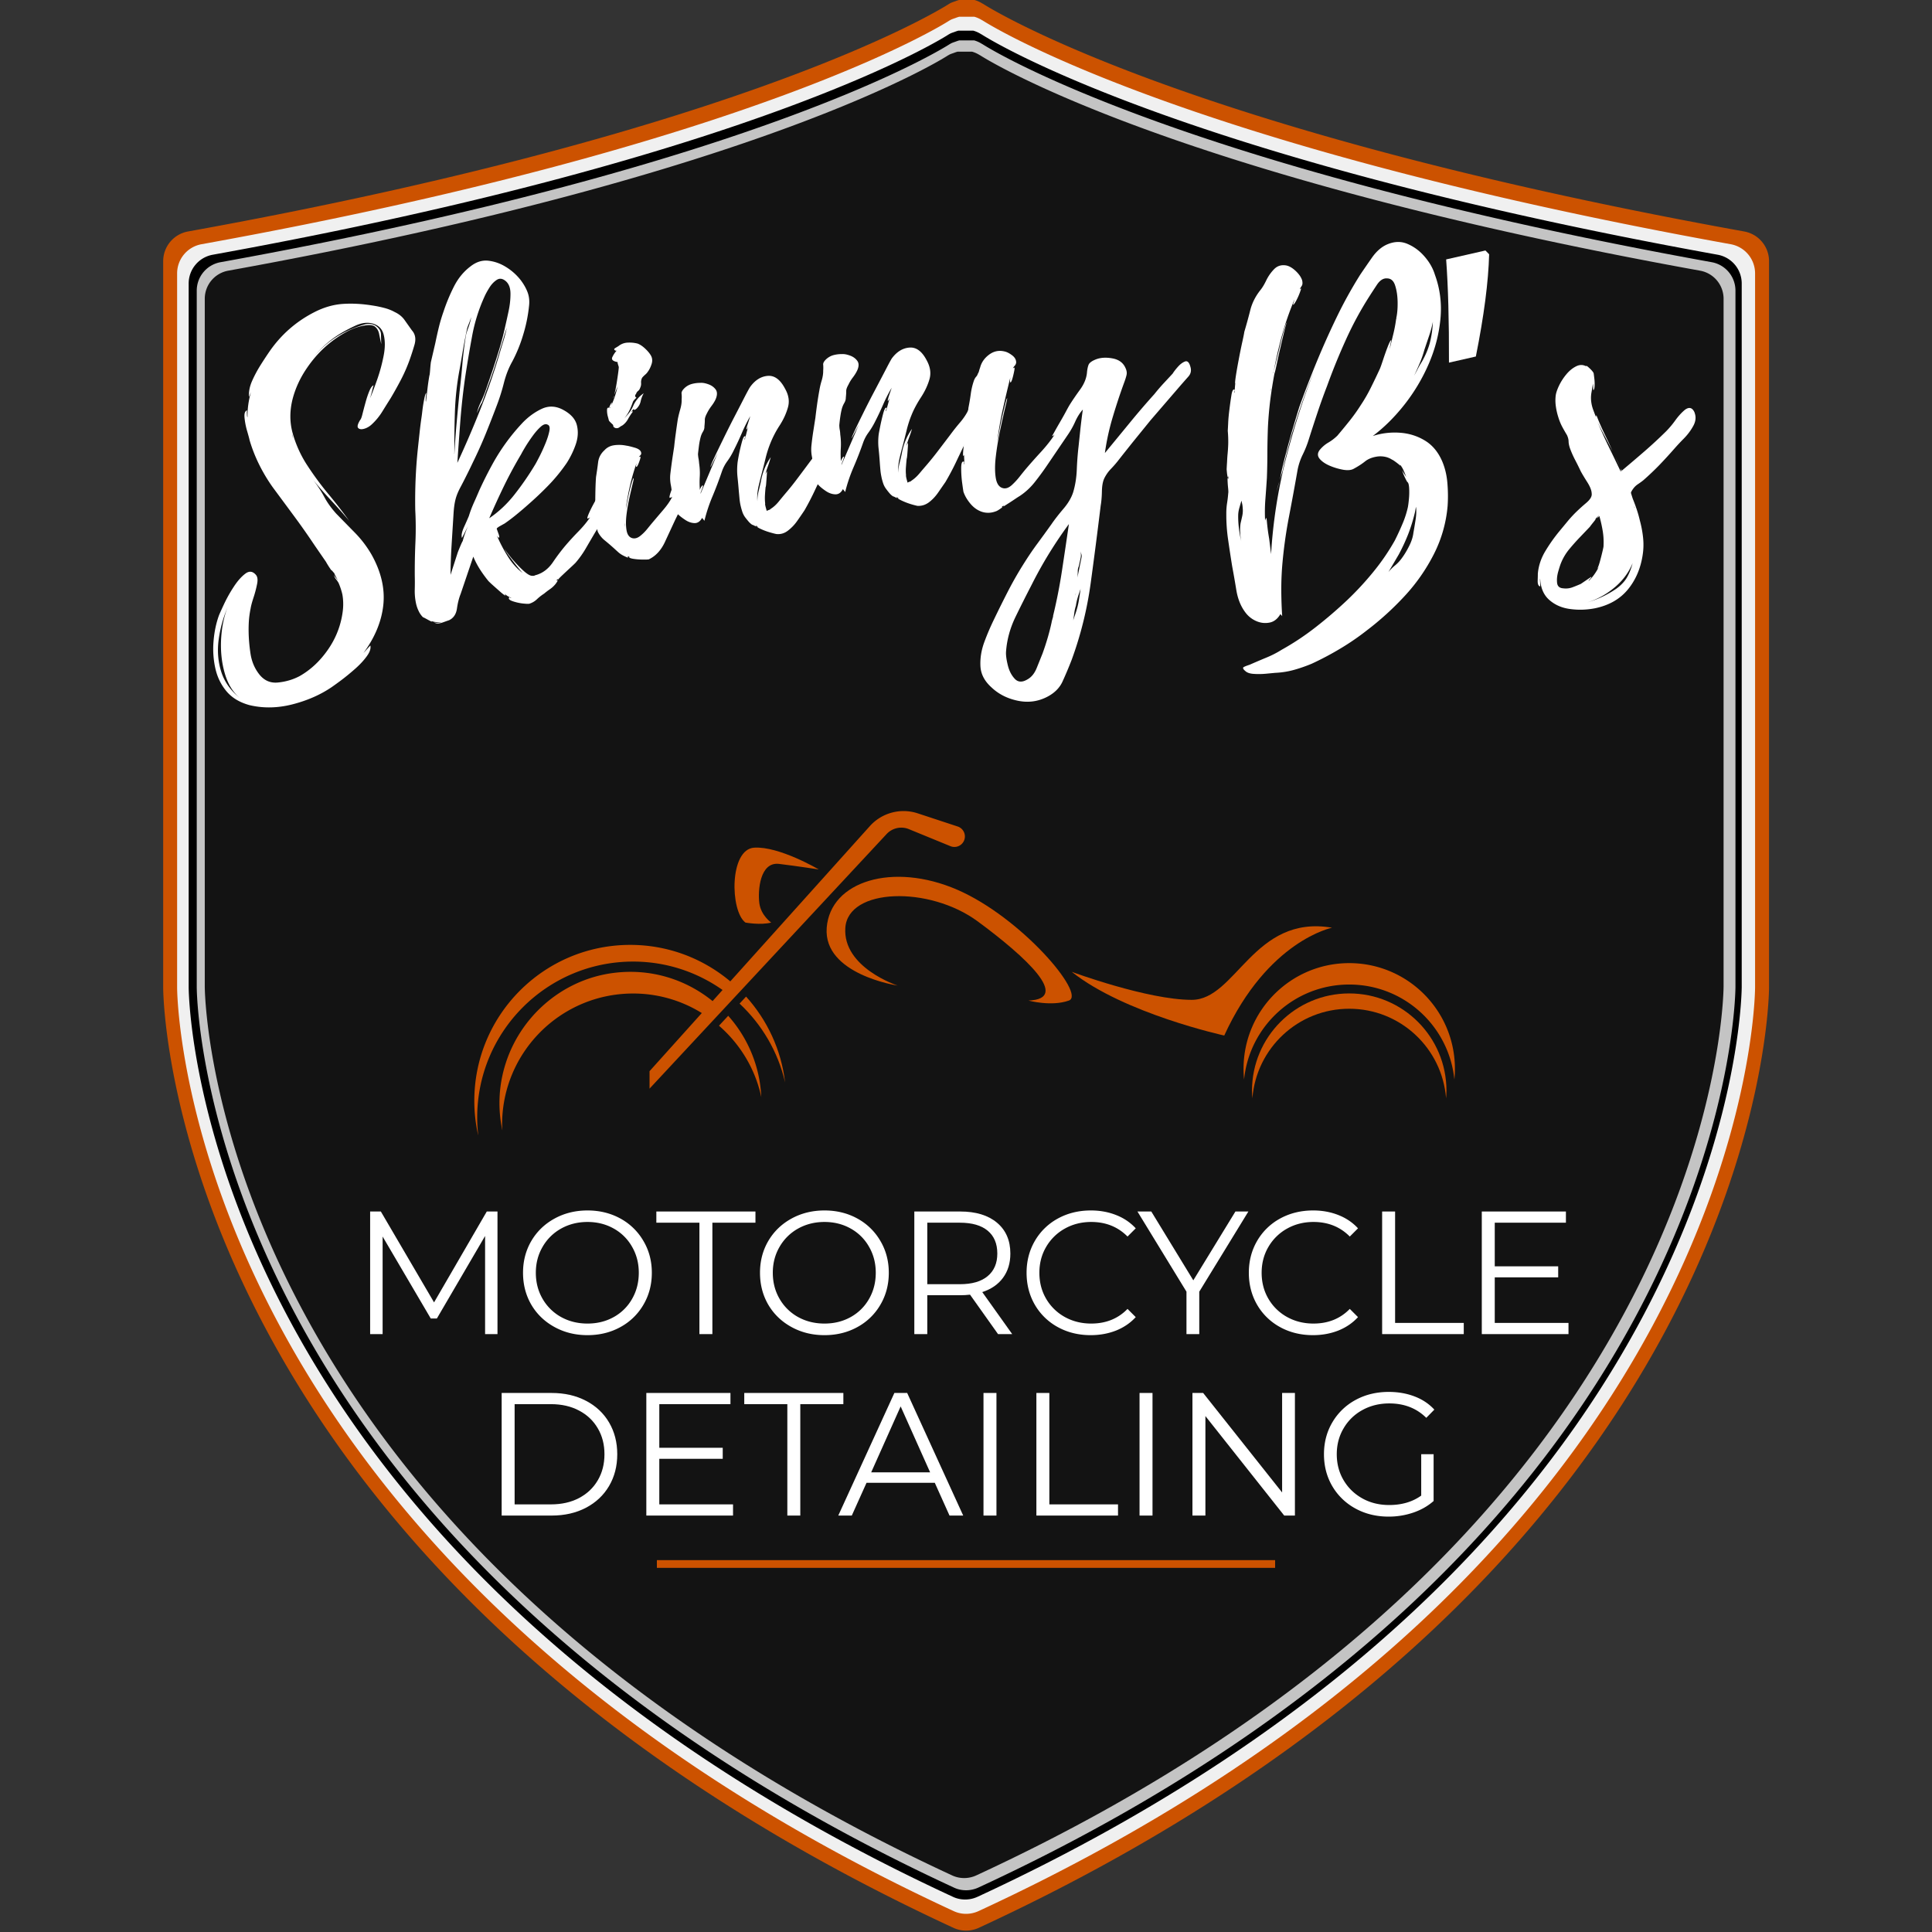
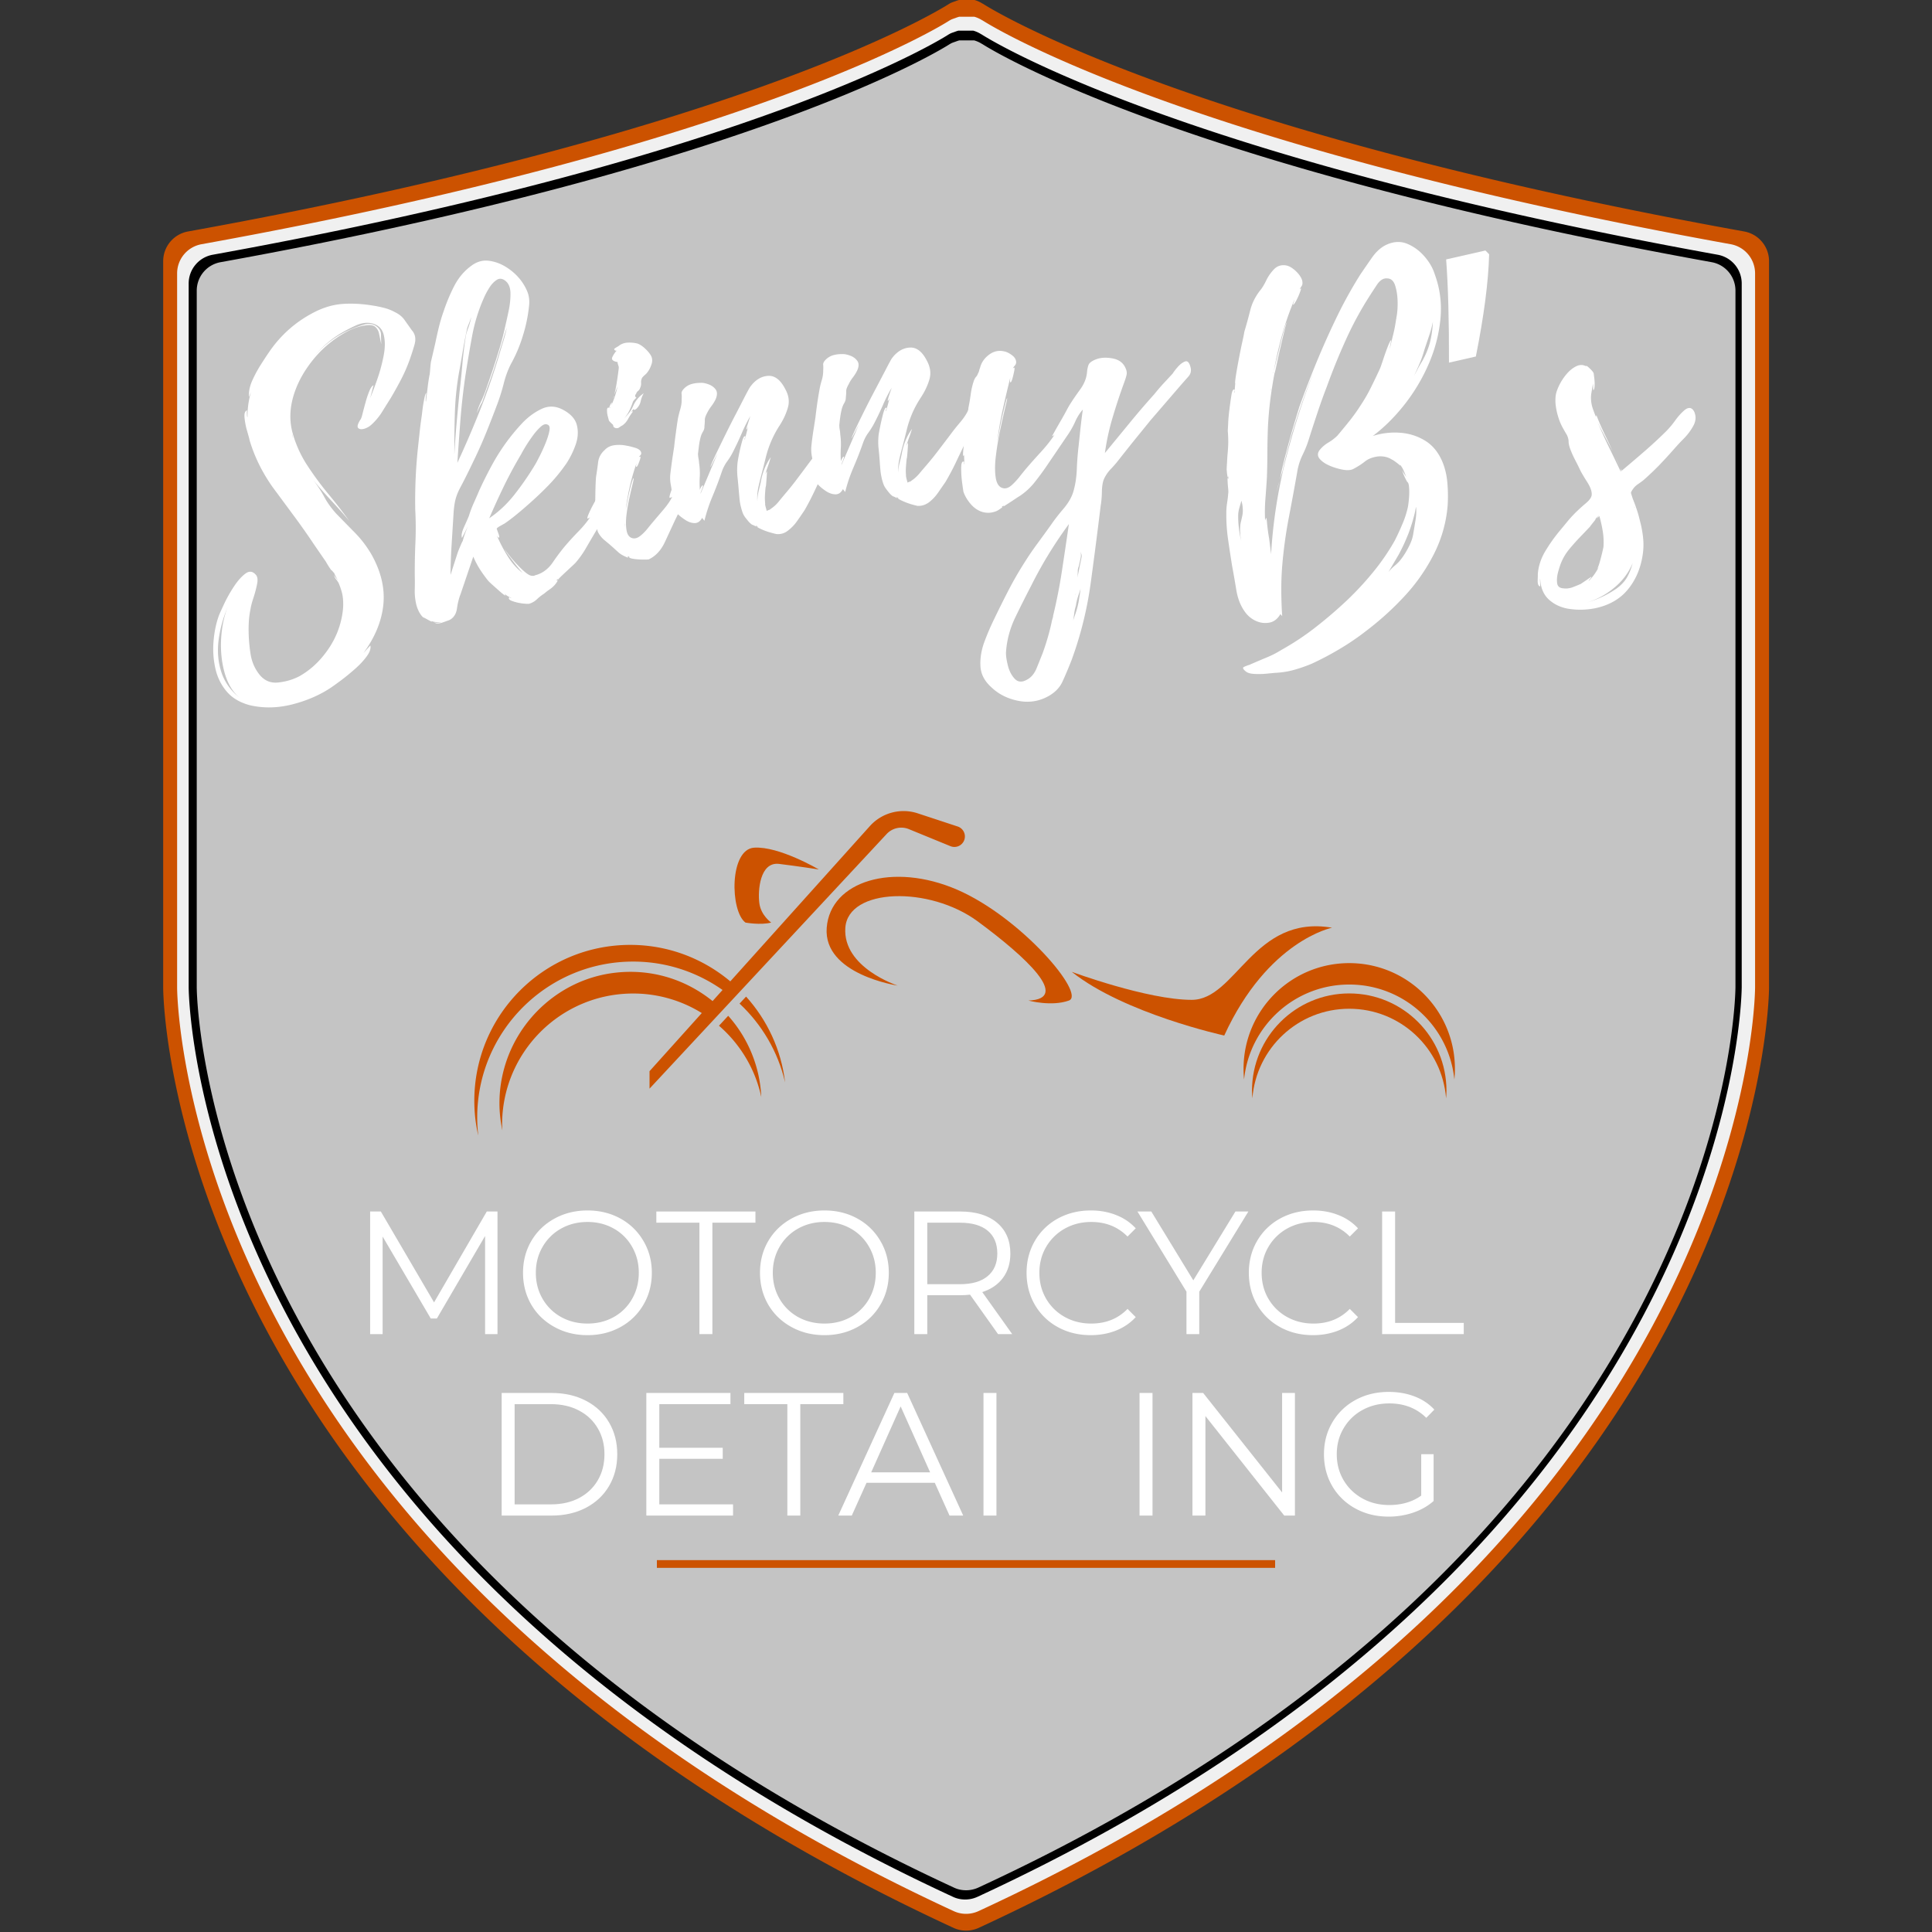
<svg xmlns="http://www.w3.org/2000/svg" data-bbox="31.675 -0.202 311.695 374.933" height="500" viewBox="0 0 375 375" width="500" data-type="ugc">
  <rect x="0" y="0" width="375" height="375" fill="#333333" stroke="none" />
  <g>
    <defs>
      <clipPath id="0f7102e8-ec36-46a5-887c-85d1a6d27216">
        <path d="M34 3.254h307v368.25H34Zm0 0" />
      </clipPath>
      <clipPath id="afefe181-7bb3-415b-976c-c3c4011569ef">
        <path d="M36 5.953h303v363H36Zm0 0" />
      </clipPath>
      <clipPath id="00087602-b046-425e-ae80-804f4a54f90f">
        <path d="M38 7.84h299V367H38Zm0 0" />
      </clipPath>
      <clipPath id="e5ca9f3f-90f9-42fd-9bea-d9822ae3de85">
-         <path d="M2 1.035h296v354.75H2Zm0 0" />
-       </clipPath>
+         </clipPath>
      <clipPath id="9e7c85eb-9215-4df1-9283-d50ad68d4556">
        <path d="M301 0v357H0V0z" />
      </clipPath>
      <clipPath id="308d03ff-18b6-4232-b342-4f6bc2c33df0">
        <path d="M241 186h41.348v24H241Zm0 0" />
      </clipPath>
      <clipPath id="f3e505c0-41b6-4844-b00b-2ee0943342a2">
        <path d="M92 157.293h96v63H92Zm0 0" />
      </clipPath>
      <filter id="688be96f-cac6-47a9-bb8a-3915192bdbe5" height="100%" width="100%" y="0%" x="0%">
        <feColorMatrix color-interpolation-filters="sRGB" values="0 0 0 0 1 0 0 0 0 1 0 0 0 0 1 0 0 0 1 0" />
      </filter>
      <mask id="2ee0c75f-eda7-425c-9fb0-ffde5ab775ec">
        <g filter="url(#688be96f-cac6-47a9-bb8a-3915192bdbe5)">
          <path fill-opacity=".9" fill="#000000" d="M412.5-37.5v450h-450v-450z" />
        </g>
      </mask>
    </defs>
    <path d="M338.555 44.93C228.082 24.973 191.156.96 190.78.727c-.011-.012-.023-.012-.047-.012a5.9 5.9 0 0 0-1.945-.809c-.152-.023-.293-.035-.445-.058-.985-.141-1.957.023-2.871.375-.399.152-.809.246-1.184.492-.012 0-.023.012-.035.012-.363.246-37.3 24.246-147.762 44.203a5.86 5.86 0 0 0-4.816 5.765v141.118c.047 4.57 2.93 112.804 153.387 182.378.796.375 1.64.54 2.46.54s1.665-.176 2.461-.54c150.493-69.574 153.34-177.808 153.387-182.437V50.695a5.86 5.86 0 0 0-4.816-5.765m0 0" fill="#cc5200" />
    <g clip-path="url(#0f7102e8-ec36-46a5-887c-85d1a6d27216)">
      <path d="M335.926 47.402C227.375 27.793 191.09 4.195 190.723 3.97c-.012-.012-.024-.012-.047-.012a5.8 5.8 0 0 0-1.914-.797c-.149-.023-.285-.035-.438-.058-.965-.137-1.922.023-2.82.37-.39.15-.793.243-1.164.485-.012 0-.02.012-.031.012-.36.238-36.657 23.824-145.196 43.433a5.755 5.755 0 0 0-4.734 5.664v138.668c.047 4.489 2.879 110.844 150.723 179.207a5.6 5.6 0 0 0 2.418.532c.804 0 1.636-.172 2.417-.532 147.88-68.363 150.676-174.718 150.723-179.265V53.066a5.755 5.755 0 0 0-4.734-5.664m0 0" fill="#f0f0f0" />
    </g>
    <g clip-path="url(#afefe181-7bb3-415b-976c-c3c4011569ef)">
      <path d="M333.406 49.445C226.566 30.13 190.856 6.883 190.492 6.656c-.008-.011-.02-.011-.043-.011a5.8 5.8 0 0 0-1.883-.782c-.148-.023-.28-.035-.43-.058-.952-.133-1.894.023-2.777.363-.386.148-.78.238-1.144.477-.012 0-.024.011-.035.011-.352.239-36.075 23.473-142.899 42.79a5.67 5.67 0 0 0-4.66 5.581V191.63c.047 4.422 2.832 109.195 148.344 176.543.77.363 1.586.52 2.379.52s1.61-.169 2.379-.52C335.266 300.824 338.02 196.05 338.066 191.57V55.027a5.67 5.67 0 0 0-4.66-5.582m0 0" fill="#000000" />
    </g>
    <g clip-path="url(#00087602-b046-425e-ae80-804f4a54f90f)">
      <path d="M332.238 50.89C226.383 31.767 191 8.759 190.641 8.536c-.008-.012-.02-.012-.043-.012a5.6 5.6 0 0 0-1.864-.773c-.148-.023-.28-.035-.43-.059-.94-.132-1.874.024-2.75.36-.382.148-.773.238-1.132.472-.012 0-.024.012-.035.012-.348.235-35.739 23.23-141.582 42.356a5.61 5.61 0 0 0-4.617 5.523V191.63c.046 4.379 2.808 108.09 146.976 174.754.762.36 1.57.515 2.356.515s1.593-.168 2.359-.515c144.2-66.664 146.93-170.375 146.973-174.809V56.414a5.606 5.606 0 0 0-4.614-5.523m0 0" fill="#c4c4c4" />
    </g>
    <g mask="url(#2ee0c75f-eda7-425c-9fb0-ffde5ab775ec)">
      <g clip-path="url(#9e7c85eb-9215-4df1-9283-d50ad68d4556)" transform="translate(37 9)">
        <g clip-path="url(#e5ca9f3f-90f9-42fd-9bea-d9822ae3de85)">
          <path d="M292.992 43.54C188.508 24.66 153.582 1.944 153.227 1.722c-.008-.008-.02-.008-.043-.008a5.5 5.5 0 0 0-1.84-.766c-.145-.023-.278-.035-.422-.054-.93-.133-1.852.02-2.715.351-.375.145-.766.234-1.117.469-.012 0-.024.008-.035.008-.344.234-35.278 22.937-139.754 41.816a5.54 5.54 0 0 0-4.555 5.457v133.496c.043 4.324 2.77 106.711 145.074 172.531a5.5 5.5 0 0 0 2.328.508c.774 0 1.575-.164 2.329-.508 142.332-65.82 145.027-168.207 145.07-172.586V48.998a5.54 5.54 0 0 0-4.555-5.458m0 0" fill="#000000" />
        </g>
      </g>
    </g>
    <path stroke-width="1.5" stroke="#cc5200" d="M127.5 303.57h120" fill="none" />
    <g clip-path="url(#308d03ff-18b6-4232-b342-4f6bc2c33df0)">
      <path d="M261.883 186.941c11.332 0 20.515 9.184 20.515 20.516q0 1.054-.105 2.078c-1.04-10.355-9.777-18.437-20.41-18.437-10.63 0-19.367 8.082-20.41 18.437a22 22 0 0 1-.102-2.078c0-11.332 9.184-20.516 20.512-20.516" fill="#cc5200" />
    </g>
    <path d="M147.766 212.945c-1.172-5.488-4.125-10.308-8.211-13.855l1.789-1.926a25.37 25.37 0 0 1 6.422 15.781" fill="#cc5200" />
    <path d="M144.813 193.438c4.078 4.53 6.824 10.285 7.574 16.66-1.371-5.97-4.516-11.258-8.84-15.301z" fill="#cc5200" />
    <g clip-path="url(#f3e505c0-41b6-4844-b00b-2ee0943342a2)">
      <path d="M92.063 213.676c0-16.719 13.554-30.274 30.269-30.274 7.402 0 14.164 2.672 19.418 7.082l27.098-30.148a8.79 8.79 0 0 1 9.277-2.469l7.746 2.551a2.036 2.036 0 1 1-1.41 3.816l-8.043-3.297a3.89 3.89 0 0 0-4.324.946l-46.02 49.422v-3.387l10.145-11.285a25.25 25.25 0 0 0-13.324-3.793c-14.047 0-25.438 11.39-25.438 25.441 0 .38.04.746.055 1.125a25.1 25.1 0 0 1 .379-12.14c2.73-9.711 11.058-17.075 21.054-18.403 7.387-.98 14.196 1.258 19.368 5.446l1.933-2.157c-4.914-3.457-10.883-5.511-17.351-5.511-16.72 0-30.27 13.55-30.27 30.27 0 1.21.078 2.401.219 3.573a30.3 30.3 0 0 1-.781-6.808" fill="#cc5200" />
    </g>
    <path d="M147.387 175.3c.304 2.384 2.304 3.77 2.304 3.77-2.074.54-5 0-5 0-3-2.23-3.152-14.23 1.696-14.539 4.843-.308 12.539 4.23 12.539 4.23s-3.926-.616-7.696-1.077-4.152 5.234-3.843 7.617" fill="#cc5200" />
    <path d="M185.766 172.68c12.453 5.382 25.086 20.316 21.703 21.527-3.383 1.215-7.848 0-7.848 0 8.309-.324-.46-8.445-9.848-15.367-9.386-6.926-25.16-6.504-25.695 1.238-.535 7.746 10.156 11.223 10.156 11.223s-14.464-2.153-13.77-11.223c.692-9.066 12.849-12.777 25.302-7.398" fill="#cc5200" />
    <path d="M258.55 180.07s-12.46 2.461-20.925 20.926c0 0-19.402-4.242-29.598-12.363 0 0 14.676 5.437 23.29 5.437 8.617 0 12-16.617 27.234-14" fill="#cc5200" />
    <path d="M261.883 192.824c10.426 0 18.875 8.45 18.875 18.875 0 .5-.035.996-.074 1.488-.762-9.726-8.875-17.39-18.801-17.39-9.922 0-18.035 7.664-18.797 17.39-.04-.492-.074-.988-.074-1.488 0-10.426 8.449-18.875 18.87-18.875" fill="#cc5200" />
    <path d="M96.562 235.152v23.797h-2.406v-19.047l-9.36 16.016H83.61l-9.344-15.906v18.937h-2.422v-23.797h2.078l10.328 17.64 10.235-17.64Zm0 0" fill="#ffffff" />
    <path d="M114.036 259.152c-2.355 0-4.492-.523-6.406-1.578q-2.877-1.575-4.5-4.328-1.61-2.765-1.61-6.203 0-3.42 1.61-6.172 1.623-2.764 4.5-4.344 2.871-1.577 6.406-1.578 3.528.001 6.375 1.563a11.54 11.54 0 0 1 4.469 4.343q1.64 2.766 1.64 6.188 0 3.44-1.64 6.219a11.5 11.5 0 0 1-4.469 4.328q-2.847 1.563-6.375 1.562m0-2.25q2.825 0 5.094-1.265a9.2 9.2 0 0 0 3.563-3.532q1.295-2.262 1.296-5.062 0-2.78-1.297-5.031a9.2 9.2 0 0 0-3.562-3.547c-1.512-.852-3.21-1.282-5.094-1.282-1.886 0-3.594.43-5.125 1.282a9.4 9.4 0 0 0-3.594 3.547c-.874 1.5-1.312 3.18-1.312 5.03q0 2.802 1.313 5.063a9.4 9.4 0 0 0 3.593 3.532q2.296 1.265 5.125 1.265m0 0" fill="#ffffff" />
    <path d="M135.757 237.324h-8.36v-2.172h19.235v2.172h-8.36v21.625h-2.515Zm0 0" fill="#ffffff" />
    <path d="M160.032 259.152c-2.355 0-4.492-.523-6.406-1.578q-2.877-1.575-4.5-4.328-1.61-2.765-1.61-6.203 0-3.42 1.61-6.172 1.623-2.764 4.5-4.344 2.871-1.577 6.406-1.578 3.528.001 6.375 1.563a11.54 11.54 0 0 1 4.469 4.343q1.64 2.766 1.64 6.188 0 3.44-1.64 6.219a11.5 11.5 0 0 1-4.469 4.328q-2.847 1.563-6.375 1.562m0-2.25q2.825 0 5.094-1.265a9.2 9.2 0 0 0 3.563-3.532q1.295-2.262 1.296-5.062 0-2.78-1.297-5.031a9.2 9.2 0 0 0-3.562-3.547c-1.512-.852-3.21-1.282-5.094-1.282-1.886 0-3.594.43-5.125 1.282a9.4 9.4 0 0 0-3.594 3.547c-.874 1.5-1.312 3.18-1.312 5.03q0 2.802 1.313 5.063a9.4 9.4 0 0 0 3.593 3.532q2.296 1.265 5.125 1.265m0 0" fill="#ffffff" />
    <path d="m193.719 258.949-5.437-7.656c-.618.074-1.25.11-1.907.11h-6.39v7.546h-2.516v-23.797h8.906c3.04 0 5.422.727 7.14 2.172 1.727 1.45 2.595 3.445 2.595 5.984 0 1.856-.477 3.422-1.422 4.704-.938 1.28-2.281 2.21-4.031 2.78l5.812 8.157Zm-7.406-9.687q3.527 0 5.39-1.563 1.875-1.56 1.875-4.39 0-2.89-1.875-4.438-1.863-1.547-5.39-1.547h-6.328v11.938Zm0 0" fill="#ffffff" />
    <path d="M211.712 259.152q-3.55 0-6.39-1.562a11.5 11.5 0 0 1-4.454-4.328q-1.61-2.779-1.61-6.22 0-3.42 1.61-6.187a11.5 11.5 0 0 1 4.469-4.343q2.857-1.561 6.406-1.563 2.638 0 4.89.89 2.25.88 3.813 2.579l-1.594 1.594c-1.867-1.883-4.214-2.829-7.047-2.829q-2.83.001-5.14 1.297a9.54 9.54 0 0 0-3.61 3.547q-1.312 2.238-1.312 5.016 0 2.799 1.313 5.047a9.5 9.5 0 0 0 3.609 3.53q2.31 1.283 5.14 1.282c2.852 0 5.204-.945 7.047-2.844l1.594 1.594q-1.565 1.706-3.828 2.61-2.269.89-4.906.89m0 0" fill="#ffffff" />
    <path d="M232.777 250.715v8.234h-2.484v-8.234l-9.516-15.563h2.688l8.156 13.36 8.172-13.36h2.516Zm0 0" fill="#ffffff" />
    <path d="M254.853 259.152q-3.55 0-6.39-1.562a11.5 11.5 0 0 1-4.454-4.328q-1.61-2.779-1.61-6.22 0-3.42 1.61-6.187a11.5 11.5 0 0 1 4.469-4.343q2.857-1.561 6.406-1.563 2.638 0 4.89.89 2.25.88 3.813 2.579l-1.594 1.594c-1.867-1.883-4.214-2.829-7.047-2.829q-2.83.001-5.14 1.297a9.54 9.54 0 0 0-3.61 3.547q-1.312 2.238-1.312 5.016 0 2.799 1.313 5.047a9.5 9.5 0 0 0 3.609 3.53q2.31 1.283 5.14 1.282c2.852 0 5.204-.945 7.047-2.844l1.594 1.594q-1.565 1.706-3.828 2.61-2.269.89-4.906.89m0 0" fill="#ffffff" />
    <path d="M268.272 235.152h2.516v21.625h13.328v2.172h-15.844Zm0 0" fill="#ffffff" />
-     <path d="M304.443 256.777v2.172h-16.828v-23.797h16.328v2.172h-13.812v8.469h12.312v2.14h-12.312v8.844Zm0 0" fill="#ffffff" />
    <path d="M97.372 270.373h9.688c2.519 0 4.742.508 6.671 1.516q2.89 1.5 4.485 4.203 1.593 2.706 1.594 6.172 0 3.469-1.594 6.172-1.595 2.706-4.485 4.218-2.894 1.517-6.671 1.516h-9.688Zm9.563 21.625q3.124.001 5.468-1.234 2.343-1.247 3.625-3.438 1.297-2.203 1.297-5.062 0-2.841-1.297-5.031-1.282-2.204-3.625-3.438-2.344-1.249-5.469-1.25h-7.046v19.453Zm0 0" fill="#ffffff" />
    <path d="M142.281 291.998v2.172h-16.828v-23.797h16.328v2.172H127.97v8.469h12.312v2.14H127.97v8.844Zm0 0" fill="#ffffff" />
    <path d="M152.821 272.545h-8.36v-2.172h19.235v2.172h-8.36v21.625h-2.515Zm0 0" fill="#ffffff" />
    <path d="M181.442 287.81h-13.25l-2.86 6.36h-2.624l10.89-23.797h2.484l10.876 23.797H184.3Zm-.906-2.03-5.72-12.797-5.718 12.796Zm0 0" fill="#ffffff" />
    <path d="M190.895 270.373h2.516v23.797h-2.516Zm0 0" fill="#ffffff" />
-     <path d="M201.162 270.373h2.516v21.625h13.328v2.172h-15.844Zm0 0" fill="#ffffff" />
    <path d="M221.185 270.373h2.516v23.797h-2.516Zm0 0" fill="#ffffff" />
    <path d="M251.343 270.373v23.797h-2.078l-15.297-19.312v19.312h-2.516v-23.797h2.078l15.328 19.313v-19.313Zm0 0" fill="#ffffff" />
    <path d="M275.857 282.264h2.406v9.078q-1.659 1.47-3.938 2.25a14.7 14.7 0 0 1-4.796.781q-3.563 0-6.422-1.562a11.6 11.6 0 0 1-4.5-4.328c-1.086-1.852-1.625-3.926-1.625-6.22 0-2.28.539-4.343 1.625-6.187a11.6 11.6 0 0 1 4.5-4.344c1.906-1.039 4.054-1.562 6.453-1.562 1.812 0 3.476.293 5 .875q2.279.862 3.844 2.563l-1.563 1.593q-2.83-2.796-7.172-2.797c-1.93 0-3.668.43-5.219 1.282a9.4 9.4 0 0 0-3.656 3.547c-.887 1.5-1.328 3.18-1.328 5.03 0 1.868.441 3.548 1.328 5.048q1.326 2.238 3.64 3.53 2.31 1.283 5.204 1.282 3.669 0 6.219-1.828Zm0 0" fill="#ffffff" />
    <path d="M76.65 60.586q1.2.562 1.89 1.547.686.972 1.406 1.985 1.013 1.126.484 2.875a50 50 0 0 1-.984 3.03 31 31 0 0 1-1.61 3.657 76 76 0 0 1-1.984 3.563q-.797 1.264-1.64 2.625a11.8 11.8 0 0 1-2.016 2.468q-.69.657-1.516.89c-.543.15-.93.095-1.156-.155q-.346-.374.39-1.563.219-.218.454-1.203a96 96 0 0 1 .594-2.234q.339-1.246.75-2.22.42-.968.812-1.062-.065.082-.281.985a34 34 0 0 1-.406 1.515q.546-1.278 1.343-3.53.797-2.249 1.266-4.626.481-2.374.031-4.156-.456-1.78-2.297-2.219-1.518-.34-3.265.485a31 31 0 0 0-3 1.593q-2.8 1.737-5.125 4.516 3.186-3.75 7.672-5.578.996-.404 2.203-.766 1.219-.358 2.203.188 1.06.69 1.078 1.703.013 1.002.063 1.906a66 66 0 0 1-.407-1.922q-.158-.89-.75-1.422-.58-.545-2.094-.281-1.862.313-3.624 1.297a22.3 22.3 0 0 0-3.188 2.156q-2.471 2.004-4.39 4.828-1.924 2.814-2.75 5.938-.891 3.487 0 6.687a22.4 22.4 0 0 0 2.75 6.11 61 61 0 0 0 4.124 5.625 95 95 0 0 1 4.094 5.265 103 103 0 0 0-3.547-4 88 88 0 0 1-3.453-3.937 23 23 0 0 1 2.172 3.312c.582 1.094 1.36 2.18 2.328 3.25q1.874 1.923 3.672 3.75a21.3 21.3 0 0 1 3.172 4.188q2.796 5.004 2.281 9.797-.518 4.782-3.86 9.312l1.344-1.469q.2.862-.671 2.063-.862 1.206-2.266 2.453-1.394 1.23-2.687 2.203a67 67 0 0 1-1.876 1.36q-3.282 2.231-7.609 3.343-4.33 1.108-8.344.156-2.861-.783-4.468-2.687-1.594-1.909-2.157-4.422a17.4 17.4 0 0 1-.359-5.266q.221-2.747 1.047-5.03.217-.547.984-2.188a27 27 0 0 1 1.86-3.328q1.09-1.686 2.234-2.563c.758-.594 1.445-.539 2.063.156q.527.551.265 1.829a22 22 0 0 1-.703 2.656q-.44 1.36-.547 2.062-.234 1.125-.328 2.25-.081 1.126-.062 2.282.03 2.015.359 4.218.328 2.191 1.547 3.844 1.452 2.014 3.75 1.797c1.539-.149 2.957-.563 4.25-1.25q2.685-1.529 4.718-4.094 2.044-2.56 2.97-5.453a16.5 16.5 0 0 0 .687-3.14 10.9 10.9 0 0 0-.078-3.126 13 13 0 0 0-.75-2.28 6.4 6.4 0 0 0-.5-.72q-.347-.433-.36-.843.046.234.328.562.28.316.438.61-.175-.375-.39-.75a10 10 0 0 1-.407-.844c.008.054-.062-.016-.219-.203q-.221-.28-.297-.266-.61-.856-1.03-1.625l-2.25-3.266a144 144 0 0 0-3.954-5.625q-2.05-2.776-4.125-5.578a32.4 32.4 0 0 1-2.64-4.406 29.4 29.4 0 0 1-1.86-4.734q-.081-.422-.469-1.75a14 14 0 0 1-.515-2.625q-.113-1.28.53-1.422-.095.018-.062.687.029.659.11.625-.036-2.325.656-4.843l-.375.921c-.062-.988.133-2.007.594-3.062a24 24 0 0 1 1.656-3.11 80 80 0 0 1 1.734-2.64c2.282-3.3 5.207-5.86 8.782-7.672q2.719-1.373 5.437-1.562 2.731-.186 5.703.296 1.2.177 2.313.47 1.125.281 2.11.827m-30.126 74.875q-1.987-1.656-2.89-4.75-.893-3.077-.72-6.594.187-3.514 1.25-6.203a24 24 0 0 0-1.718 6.22q-.44 3.267.484 6.218.922 2.935 3.594 5.11m10.156-51.22.25 1.126a3.6 3.6 0 0 1-.093-.532 2.5 2.5 0 0 0-.157-.593m0 0" fill="#ffffff" />
    <path d="m119.88 92.918.016.078q.516 1.487-.234 2.687-.75 1.206-1.407 2.453a325 325 0 0 1-1.218 2.532q-.645 1.312-1.453 2.562a512 512 0 0 0-1.813 3.094 18.5 18.5 0 0 1-2.016 2.86q-.062.094-.906.874-.831.77-1.64 1.531-.799.751-.922.97l-.032-.173c-.28.274-.324.36-.124.266q.31-.14-.266.656-.471.598-1.094 1.031a17 17 0 0 0-1.172.891q-.751.487-1.375 1.078a3.7 3.7 0 0 1-1.484.875q-.251.064-1.281-.047a9.4 9.4 0 0 1-1.938-.437q-.907-.312-.719-.688.03-.17.188-.031.17.127.234.031-.644-.2-1.265-.734.03.081.078.156.06.065.078.14-.064.095-.844-.562c-.512-.445-1.047-.922-1.61-1.422q-.83-.749-.937-.906a25 25 0 0 1-1.578-2.187 16.6 16.6 0 0 1-1.281-2.453l-2.453 7.234c-.324.805-.563 1.75-.719 2.844s-.668 1.851-1.531 2.265c-.055.012-.469.157-1.25.438q-1.172.408-1.688-.063.186.128.64.11.469-.013.86-.094a9 9 0 0 1-1.047-.031 3 3 0 0 1-.922-.203q.03.08.079.109l.046.016q.012.08-.796-.36-.813-.45-1-.516a4.3 4.3 0 0 1-.844-1.234 6.5 6.5 0 0 1-.484-1.406 11.4 11.4 0 0 1-.25-2.766q.034-1.389 0-2.718c-.008-2.114.03-4.227.124-6.344a64 64 0 0 0-.03-6.344q-.107-5.936.484-11.672.175-1.64.343-3.187c.106-1.032.235-2.07.391-3.125q.045-.235.172-1.36c.094-.75.21-1.488.36-2.218q.215-1.09.39-1.126l-.078.813c-.055.531-.047.82.015.86q.154-1.279.297-2.516.141-1.248.375-2.578-.002 0 .031-.047a.15.15 0 0 0 .016-.11q.061-.434.11-1.171.06-.732.124-1.235l.86-3.703q.328-1.594.703-3.14c.258-1.04.563-2.047.906-3.016a35 35 0 0 1 1.985-4.781c.82-1.633 1.906-2.958 3.25-3.97q1.653-1.294 3.453-1.093 1.812.204 3.453 1.234a10.8 10.8 0 0 1 2.828 2.532q.92 1.218 1.36 2.422.434 1.207.25 2.671a29 29 0 0 1-1.126 5.5 28.2 28.2 0 0 1-2.109 5.188q-1.031 1.816-1.625 4.125a39 39 0 0 1-1.39 4.422 237 237 0 0 1-2.188 5.594 87 87 0 0 1-2.469 5.484 84 84 0 0 1-1.156 2.375 89 89 0 0 1-1.234 2.406q-.722 1.347-.985 2.453c-.18.73-.297 1.602-.36 2.61l-.374 6.015q-.189 3.018-.219 5.953l1.36-4.218q.093-.295.53-1.344.452-1.061.47-.969.357-1.418 1.03-2.906l-.296.562q-.284.564-.578 1.141-.299.563-.297.563-.235-.716.422-2.157a90 90 0 0 0 .921-2.093q.388-1.264.922-2.47.544-1.2 1.047-2.39a75 75 0 0 1 2.485-4.984 39.3 39.3 0 0 1 5.828-8.11q1.699-1.826 3.797-2.828 2.108-1.015 4.296.203 2.17 1.19 2.594 2.954.436 1.75-.203 3.656a17 17 0 0 1-1.766 3.656 33 33 0 0 1-3.484 4.281 66 66 0 0 1-4 3.797 67 67 0 0 1-2.234 1.906 35 35 0 0 1-2.328 1.766q-.235.129-.844.469-.598.33-.703.531c.008.055.11.34.297.86.195.523.25.82.156.89q-.158.048-.422-.406a29.5 29.5 0 0 0 2.078 3.984q1.23 2.003 2.938 3.297-.33-.327-1.125-1.328a77 77 0 0 1-1.516-1.984q-.72-.966-.89-1.376.263.457 1.343 1.782c.727.875 1.488 1.68 2.281 2.406q1.186 1.079 1.766 1.031a.85.85 0 0 0 .453-.047 1.4 1.4 0 0 1 .36-.125q1.887-.574 3.171-2.437a39 39 0 0 1 2.422-3.219 55 55 0 0 1 2.531-2.766q1.407-1.436 2.297-2.796c-.093.125-.273.218-.53.28q-.113-.138.39-1.25c.343-.75.789-1.6 1.343-2.562q.827-1.452 1.454-2.593.621-1.139.75-1.328.45-.61 1.03-.86.575-.247.891.86M94.038 57.574a32.7 32.7 0 0 0-2.407 7.687q-.751 4.066-1.343 7.969c-.399 2.773-.703 5.54-.922 8.297a900 900 0 0 0-.594 8.312 196 196 0 0 0 4.406-10.234 128 128 0 0 0 3.672-10.562 105 105 0 0 1 .813-2.704q.421-1.34.703-2.734-.361 1.065-.64 2.063a38 38 0 0 1-.594 1.89 91 91 0 0 1-1.141 3.719 75 75 0 0 1-1.297 3.687l-1.14 3.172q-.268.394-.547 1.016c-.188.406-.336.758-.438 1.047.133-.656.363-1.32.688-2q.481-1.013.874-2.031l1.376-3.985a150 150 0 0 0 1.406-4.422 54 54 0 0 0 1.156-4.437q.248-1.06.625-2.828.389-1.763.39-3.438.013-1.687-.906-2.484-.937-.797-1.78-.235-.834.55-1.454 1.563c-.418.68-.719 1.234-.906 1.672m.922 43.015c1.851-1.25 3.515-2.816 4.984-4.703a56 56 0 0 0 3.922-5.703c.125-.195.379-.672.766-1.422q.592-1.136 1.171-2.531.591-1.405.813-2.5.233-1.091-.313-1.297-.578-.31-1.375.422-.797.721-1.578 1.813a29 29 0 0 0-1.406 2.109q-.61 1.019-.781 1.375c-1.188 2-2.29 4.031-3.297 6.094-1 2.062-1.969 4.18-2.906 6.343m-5.75-28.89q-.752 3.94-.907 8.078-.142 4.143-.109 8.094.014.065-.031.078-.048 0-.032.078l.079-.094-.032.688q.154-3.216.438-6.344.279-3.124.594-6.313.325-2.748.546-5.39.235-2.655.657-5.344.06-.436.484-1.61.422-1.17.563-2.062-.206.644-.5 1.375-.3.737-.329 1a101 101 0 0 0-.75 3.89 441 441 0 0 1-.671 3.876m-5.813 1.015v.032q.013.035-.062.047Zm-.047.157-.015-.078Zm0 0" fill="#ffffff" />
    <path d="M135.011 89.47q.47 1.067-.047 2.438a24 24 0 0 1-.969 2.297c-.48 1.156-.953 2.29-1.422 3.39a50 50 0 0 1-1.53 3.329 2156 2156 0 0 1-1.985 4.281c-.75 1.606-1.79 2.727-3.11 3.36q-.313.064-1.25.046-.925-.01-1.75-.14-.814-.123-.874-.375l.171-.032q-.534-.139-.359.079.17.223-.672-.188a4.8 4.8 0 0 1-1.11-.687q-.456-.405-.984-.891-.83-.749-1.718-1.469a4.95 4.95 0 0 1-1.375-1.719q-.061-.248-.266-1.046a12 12 0 0 1-.281-1.532q-.077-.732.234-.797.176-.046.14.188-.046.221.048.188l-.079-1.5a4 4 0 0 1-.156.359q-.092.034-.11-.875-.028-.92 0-2.188a70 70 0 0 1 .063-2.265q.049-1.015.078-1.203.223-1.372.391-2.75.158-1.39 1.234-2.375c.493-.54 1.114-.864 1.876-.97a6.9 6.9 0 0 1 2.374.079c.344.043.883.172 1.626.39q1.108.317 1.25.954a.56.56 0 0 1-.157.531 2.5 2.5 0 0 0-.328.39q.06-.093.313-.14c.101.031.03.383-.22 1.047q-.36 1.002-.546.937-.082.018-.047-.234l.078-.437q-1.47 4.171-2.078 8.906.14-.593.406-2.047.28-1.452.641-2.735.375-1.294.469-1.234.094-.013-.188 1.094c-.18.742-.39 1.668-.64 2.781a35 35 0 0 0-.563 3.328q-.19 1.674.031 2.938c.157.836.524 1.328 1.11 1.484q.715.188 1.484-.39a8.6 8.6 0 0 0 1.422-1.407q.656-.808 1-1.219.937-1.107 2.11-2.484 1.183-1.389 1.765-2.578-.128.175-.531.25-.128-.123.219-1.125.34-.996.953-2.297.61-1.296 1.172-2.375.56-1.09.765-1.297.358-.403 1.016-.625c.445-.144.75.043.906.563m-16.172-7.156-.312-.296q-.316-.312-.344-.407a18 18 0 0 0-.203-.78 4.4 4.4 0 0 1-.157-1.235c0-.395.149-.54.438-.438-.023-.101.078-.36.297-.765q.34-.62.094.28c.507-1.062.921-2.296 1.234-3.702l-.656 1.64q.326-1.23.593-3.093.282-1.859.282-2.282-.018-.076-.14-.468-.129-.389-.063-.485c-.93-.156-1.278-.476-1.047-.969q.358-.75.843-1.265-.252.063-.359-.078-.299-.2.14-.453.453-.264.61-.375a3 3 0 0 1 1.781-.641 6.3 6.3 0 0 1 1.891.188q.732.282 1.453.968.732.676 1.125 1.344.422.75.14 1.64-.281.891-.734 1.5-.188.299-.515.579a5 5 0 0 0-.578.578 1.83 1.83 0 0 0-.22 1q.048.532-.187 1a1.2 1.2 0 0 1-.406.594 1.06 1.06 0 0 0-.375.562q-.409.44.078.75-.438.347-.672.734-.376 1.08-.734 1.797a7.3 7.3 0 0 1-.937 1.422q.546-.543.968-1.094.42-.546.828-1.484a5.75 5.75 0 0 1 1.953-2.25q-.422.75-.593 1.547-.158.783-.797 1.438-.41.328-.485.218a1 1 0 0 1-.078-.14q0-.046-.453.546s.063-.023.188-.078q.186-.076.062.11-.469.597-.89 1.36-.41.751-1.079 1.233-.316.159-.609.376-.281.221-.703.156-.457-.154-.469-.407a.47.47 0 0 0-.203-.374m2.484 19.422c.032-.132.024-.16-.015-.078l-.016.672.047-.516Zm-2.359-24.406.219-.531a.9.9 0 0 1-.125.39zm-.469 1.703q-.08.096-.156.11.077-.013.078.03a.1.1 0 0 0 .016.032q.075-.091.062-.172m0 0" fill="#ffffff" />
    <path d="M162.556 84.503q.326.925-.157 2.203a15.5 15.5 0 0 1-1.234 2.5q-.752 1.237-1.094 2a232 232 0 0 0-1.89 3.937 52 52 0 0 1-2.016 3.89 83 83 0 0 1-1.406 2.048 8.4 8.4 0 0 1-1.828 1.921q-1.003.768-2.188.657c-.18-.02-.578-.117-1.203-.297a12.4 12.4 0 0 1-1.766-.64q-.83-.375-.859-.532l.266.11-.563-.391q.406.421-.062.187-.47-.246-.547-.234a3.5 3.5 0 0 1-.719-.64 19 19 0 0 1-.547-.673 3.9 3.9 0 0 1-.672-1.25 14 14 0 0 1-.359-1.328 11 11 0 0 1-.187-1.328l-.126-1.36a102 102 0 0 0-.25-2.702 12.7 12.7 0 0 1 0-2.672q.014-.265.25-1.532.249-1.263.579-2.5.34-1.249.609-1.203c.102-.02.11.075.016.282q-.141.315-.047.39l.64-2.484a1 1 0 0 0-.109.234.5.5 0 0 1-.187.266q-.096-.061.265-1.14.358-1.092.453-1.438a31 31 0 0 0-1.625 3.265 58 58 0 0 1-1.547 3.313 13.6 13.6 0 0 1-1.265 2.14 7.6 7.6 0 0 0-1.063 2.016 72 72 0 0 1-1.812 4.797 31 31 0 0 0-1.578 4.766l-.454-.563q-.55 1.032-1.468 1.016-.926-.031-1.828-.64-.92-.609-1.47-1.157-.75-.857-.843-1.703-.093-.855-.234-1.922a12 12 0 0 0-.219-1.953 7.2 7.2 0 0 1-.11-2.078q.159-1.371.344-2.672.189-1.295.407-2.688.14-1.358.328-2.687.175-1.325.39-2.719.176-.871.47-1.89.298-1.032.265-1.876a6 6 0 0 0-.016-1.156c-.039-.32.18-.703.656-1.14a3.3 3.3 0 0 1 1.375-.735 6.3 6.3 0 0 1 1.594-.203q.655-.061 1.563.266c.601.21 1.078.543 1.421 1q.515.69.016 1.89-.282.626-.812 1.328a8.7 8.7 0 0 0-.891 1.438q-.408.767-.406 1.234.013.456-.078 1.297.03.502-.282 1.016-.314.516-.453 1.062-.188.705-.312 1.563-.11.862-.203 1.718.028.503.109.907.075.39.11.906c.132.867.175 1.734.124 2.61q-.08 1.299.032 2.609.011-.248.234-.625.235-.373.328-.313.106.065-.203.828-.3.768-.219.75l3.313-7.875a136 136 0 0 1-.985 1.953l-.39.75q-.094-.06.562-1.484.669-1.435 1.735-3.61a204 204 0 0 1 2.218-4.437q1.171-2.25 2.032-3.937.871-1.687 1.14-2.078 1.437-1.969 3.406-2.125 1.981-.154 3.36 2.5 1.061 1.861.547 3.64c-.336 1.188-.875 2.36-1.625 3.516a20 20 0 0 0-1.766 3.39 21 21 0 0 0-.922 2.86q-.361 1.502-.734 2.922a99 99 0 0 0-.625 2.5c-.25 1.086-.336 2.09-.25 3.015q-.019-.903.25-2 .264-1.108.406-1.718.45-2.7 1.938-4.844a22 22 0 0 1-.532 1.703q-.298.816-.53 1.625l.28-.578q.075-.013.016.719-.048.721-.11 1.484c-.03.5-.074.79-.124.86a35 35 0 0 0-.125 1.578 9.5 9.5 0 0 0 .046 1.624q-.064.096.11.735.17.626.172.625l.093.062q-.018-.076.297-.172.31-.091.375-.218.81-.5 1.547-1.39.734-.904 1.344-1.626a54 54 0 0 0 2.36-2.953q1.153-1.53 2.265-3.031a69 69 0 0 1 1.86-2.375 12.7 12.7 0 0 0 1.593-2.438q.293-.64.844-1.25.545-.608 1.172.781m0 0" fill="#ffffff" />
    <path d="M189.968 79.074q.358.938-.14 2.204c-.336.843-.758 1.68-1.266 2.5q-.75 1.235-1.11 1.984a367 367 0 0 0-1.89 3.937 49 49 0 0 1-2.062 3.875q-.599.86-1.407 2.032-.814 1.171-1.828 1.922-1.019.737-2.218.656a17 17 0 0 1-1.188-.313 13.4 13.4 0 0 1-1.766-.672c-.554-.257-.84-.437-.859-.53l.266.109-.563-.376q.405.41-.062.172-.47-.246-.547-.234a3.3 3.3 0 0 1-.703-.64 12 12 0 0 1-.547-.688 3.9 3.9 0 0 1-.672-1.25q-.222-.67-.344-1.328a11 11 0 0 1-.187-1.328 68 68 0 0 1-.11-1.36 66 66 0 0 0-.234-2.703q-.142-1.312.016-2.687.029-.246.28-1.5.249-1.264.579-2.516.34-1.249.594-1.203.169-.03.015.297-.14.316-.031.375l.672-2.469q-.066.094-.125.234a.5.5 0 0 1-.203.25q-.096-.06.265-1.14.374-1.078.485-1.422a30 30 0 0 0-1.656 3.25 54 54 0 0 1-1.563 3.312 15 15 0 0 1-1.281 2.125 7.6 7.6 0 0 0-1.063 2.016 70 70 0 0 1-1.86 4.766 31 31 0 0 0-1.608 4.765l-.438-.562q-.532 1.032-1.469 1.015-.94-.03-1.843-.64-.903-.608-1.454-1.188c-.5-.562-.773-1.129-.828-1.703q-.092-.854-.218-1.922a12 12 0 0 0-.22-1.953 7.3 7.3 0 0 1-.077-2.078c.093-.906.21-1.79.343-2.656q.206-1.311.422-2.703.158-1.359.344-2.688.189-1.325.438-2.703a14 14 0 0 1 .453-1.89q.299-1.032.28-1.876a7 7 0 0 0 0-1.156q-.058-.496.657-1.14.64-.547 1.39-.735a6 6 0 0 1 1.595-.187q.656-.047 1.546.28c.602.212 1.079.548 1.422 1.017q.516.689 0 1.859c-.199.43-.476.875-.828 1.344q-.534.69-.875 1.422-.438.767-.437 1.218c.007.305-.016.735-.078 1.297q.012.517-.297 1.047-.3.517-.453 1.047-.189.705-.313 1.562-.128.861-.203 1.704.012.516.094.921.076.393.093.891c.125.867.16 1.734.11 2.61-.055.867-.047 1.742.015 2.624q.029-.248.25-.625c.145-.25.25-.351.313-.312q.106.065-.203.828-.317.768-.235.75l3.375-7.844q-.611 1.189-1 1.938l-.39.75q-.08-.06.578-1.485c.445-.957 1.031-2.16 1.75-3.609a184 184 0 0 1 2.266-4.406q1.183-2.25 2.062-3.938.873-1.687 1.125-2.062 1.454-1.952 3.422-2.094 1.982-.152 3.344 2.484c.695 1.262.875 2.485.53 3.672-.343 1.188-.898 2.36-1.655 3.516-.75 1.148-1.352 2.266-1.797 3.36a20.4 20.4 0 0 0-.938 2.859 187 187 0 0 1-.734 2.922 60 60 0 0 0-.64 2.5q-.393 1.611-.282 3-.017-.89.266-1.985.279-1.108.406-1.719.468-2.683 1.984-4.828a20 20 0 0 1-.562 1.688 26 26 0 0 0-.531 1.61l.28-.563q.076-.013.016.718c-.03.48-.07.977-.109 1.485q-.066.766-.125.86a50 50 0 0 0-.14 1.593q-.067.798.015 1.61-.048.094.11.734c.113.43.171.64.171.64l.094.063q-.019-.078.297-.172.328-.106.39-.219.797-.515 1.547-1.406t1.36-1.594a60 60 0 0 0 2.375-2.953q1.17-1.53 2.281-3a42 42 0 0 1 1.89-2.375q1.014-1.2 1.594-2.406a4.6 4.6 0 0 1 .844-1.25q.56-.608 1.156.765m0 0" fill="#ffffff" />
    <path d="M231.05 71.168q.34 1.096-.374 1.906-.721.815-1.406 1.594l-5.938 6.89q-1.548 1.91-3.11 3.829a424 424 0 0 0-3.093 3.89q-.596.785-1.469 1.704a7 7 0 0 0-1.344 1.922q-.408.906-.437 2.5-.035 1.593-.234 2.718a982 982 0 0 1-1.954 15.141 71.3 71.3 0 0 1-3.687 14.828 79 79 0 0 1-1.75 4.156q-.908 2.016-3.266 3.141-2.613 1.249-5.578.594c-1.969-.43-3.633-1.29-4.984-2.578-1.344-1.211-2.055-2.586-2.125-4.125q-.112-2.315.766-4.688a47 47 0 0 1 1.843-4.312c.914-1.907 1.86-3.805 2.828-5.688a69 69 0 0 1 3.157-5.469 58 58 0 0 1 2.53-3.703q1.327-1.8 2.641-3.64c.614-.899 1.383-1.891 2.313-2.985q1.406-1.64 1.922-3.25.609-2.028.703-4.39.093-2.355.344-4.5l.375-3.563q.2-1.793.453-3.594c-.555.618-1.04 1.375-1.453 2.282a16 16 0 0 1-1.328 2.421l-4.297 6.329a55 55 0 0 1-2.297 3.109 12.6 12.6 0 0 1-2.875 2.64q-.235.13-1.016.657-.768.516-1.437.937-.657.425-.75.438l.14-.203-.468.265q.419-.076-.25.391c-.438.305-.743.469-.907.5a3.96 3.96 0 0 1-2.656.078q-1.253-.42-2.219-1.562-.966-1.156-1.359-2.329-.061-.326-.25-1.718a21 21 0 0 1-.187-2.766c-.008-.914.124-1.375.406-1.375q.176-.03.14.234-.045.268.047.313.018-.403 0-.906a16 16 0 0 1-.031-.922l-.11.187c-.113.024-.124-.406-.03-1.28q.128-1.314.327-3.095.188-1.794.422-3.25.217-1.465.235-1.718.265-1.312.453-2.688.186-1.371.625-2.625.17-.433.406-.703.248-.264.344-.61.141-.185.234-.53.094-.36.203-.641c.25-.989.82-1.82 1.72-2.5q1.356-1.014 2.937-.656.701.126 1.515.734.827.596.828 1.422-.033.345-.265.61-.236.25-.36.515a.16.16 0 0 0 .11-.063.24.24 0 0 1 .125-.062q.151-.03 0 .703-.143.736-.344 1.437-.206.705-.375.735c-.055.011-.078-.11-.078-.36.008-.25.031-.46.062-.64q-.75 3-1.453 6.14a65 65 0 0 0-1.094 6.313q.124-.608.375-1.953.249-1.341.579-2.828.34-1.483.609-2.532.263-1.06.344-1.078.091-.012-.344 1.735-.422 1.75-.969 4.328a57 57 0 0 0-.86 5.125q-.314 2.547-.015 4.328.312 1.781 1.531 1.969.763.112 1.579-.625a13.6 13.6 0 0 0 1.578-1.72q.78-.98 1.125-1.39c.906-1.062 1.898-2.18 2.984-3.36q1.624-1.78 2.656-3.39a1.1 1.1 0 0 1-.218.219.7.7 0 0 1-.313.14l.469-.843q.468-.844 1.094-1.922.639-1.09 1.156-2.062c.351-.657.594-1.083.719-1.282q.824-1.313 1.984-2.906 1.17-1.605 1.344-3.234.074-.938.297-1.547.215-.622 1.468-1.11 1.388-.528 3.25-.171 1.857.363 2.5 1.921.312.69.172 1.297-.141.598-.406 1.313-1.22 3.314-2.266 6.828a46.4 46.4 0 0 0-1.53 7q2.357-2.86 4.702-5.719a155 155 0 0 1 4.89-5.703 38 38 0 0 1 1.75-2.047q.903-.966 1.829-1.969.292-.497.984-1.28.686-.779 1.391-1.048.702-.265 1.047 1m-26.655 48.406q1.076-4.44 1.75-8.921.684-4.488 1.328-8.938a85 85 0 0 0-3.86 5.734q-1.815 2.954-3.39 6.094a270 270 0 0 0-3.125 6.219q-1.582 3.28-1.828 6.734-.065.936.328 2.563.388 1.64 1.343 2.672c.633.695 1.454.75 2.454.156q1.2-.644 1.843-2.266c.438-1.086.813-2.015 1.125-2.797q1.139-3.157 1.75-6.015l.016-.094a.6.6 0 0 0 .031-.172s-.008-.015-.015-.047c0-.023.023-.039.078-.046l-.016-.079.203-.703Zm4.437-2.015a8.3 8.3 0 0 0-.312 1.406 27 27 0 0 1-.22 1.453l.485-1.422c.281-.836.485-1.64.61-2.421.132-.782.25-1.54.343-2.266a48 48 0 0 0-.547 1.64q-.252.843-.359 1.61m1.078-9.297c.063-.23.055-.465-.015-.703a6 6 0 0 0-.25-.656c.187.406.21.91.078 1.515l-.344 1.547q-.176.341-.187.922c0 .395-.024.797-.063 1.203Zm-1.281 7.328q.122-.175.25-.531Zm0 0" fill="#ffffff" />
    <path d="M266.45 84.631a13.9 13.9 0 0 1 5.234-.64c1.757.117 3.367.609 4.828 1.484q2.202 1.3 3.39 4 .844 1.958 1.032 4.266a29 29 0 0 1 .046 4.484 25.4 25.4 0 0 1-2.687 9.375 35.7 35.7 0 0 1-5.687 8.125 57 57 0 0 1-7.313 6.64 49 49 0 0 1-5.125 3.516 58 58 0 0 1-5.578 2.953 30 30 0 0 1-3.469 1.203q-1.751.48-3.625.563l-1.812.172q-1.172.106-2.297.031-1.125-.064-1.64-.531-.723-.597-.313-.813.403-.204 1.093-.422c1.094-.48 2.164-.937 3.22-1.375q1.591-.645 3.03-1.546a51 51 0 0 0 6.688-4.454 85 85 0 0 0 6.031-5.187 59 59 0 0 0 5.063-5.469 42.5 42.5 0 0 0 4.171-6.094 51 51 0 0 0 1.485-3.218 18.3 18.3 0 0 0 1.062-3.297c.07-.395.141-.945.204-1.656q.091-1.06.03-2.032-.064-.965-.327-1.14-.096-.06-.485-.875-.393-.81-.547-1.453.154.376.407.734.246.346.406.64a19 19 0 0 0-.5-1.234 5 5 0 0 0-.719-1.203l.063.234q-.252-.263-.891-.734c-.43-.312-.668-.46-.719-.453a3.8 3.8 0 0 0-1.36-.562 4.6 4.6 0 0 0-1.405-.063c-1.024.137-1.844.453-2.47.953q-.923.737-2.187 1.422c-.48.281-1.168.352-2.062.203a12.2 12.2 0 0 1-2.656-.797q-1.314-.576-1.954-1.375c-.417-.539-.39-1.11.079-1.703a6.2 6.2 0 0 1 1.656-1.406 9 9 0 0 0 1.75-1.344q1.23-1.453 2.39-2.906a34 34 0 0 0 2.125-2.985 30 30 0 0 0 2-3.468q.903-1.81 1.735-3.625.17-.388.61-1.719.433-1.326.921-2.594.497-1.266.672-1.219s-.055.262-.156.782q-.142.767-.125.843.327-1.404.672-2.796a27 27 0 0 0 .53-2.75l-.015-.079.063-.078.015-.265q.281-1.296.25-3.094-.034-1.81-.484-3.188-.44-1.386-1.594-1.375-1.078-.077-1.969 1.282-.892 1.347-1.375 2.11a66 66 0 0 0-4.64 8.562 121 121 0 0 0-3.64 8.953q-.987 2.548-1.844 5.125a327 327 0 0 0-1.672 5.14 20 20 0 0 1-1.172 2.97 12 12 0 0 0-1.016 2.968 558 558 0 0 1-1.719 9.344 90 90 0 0 0-1.28 9.39 58 58 0 0 0-.173 4.86q.013 2.425.172 4.843l-.344-.39c-.554.945-1.265 1.5-2.14 1.656-.867.164-1.727.063-2.578-.312a5.2 5.2 0 0 1-2.11-1.704q-1.312-1.748-1.734-4.328a199 199 0 0 0-.813-4.656q-.404-2.513-.765-5.031a33 33 0 0 1-.36-5.063q-.01-1.078.141-2.062a24 24 0 0 0 .234-1.985q.049-.168-.015-.859-.075-.702-.11-1.39-.03-.686.047-.704.035.16.11.219a1 1 0 0 1-.016-.266.8.8 0 0 0-.031-.297c-.031.282-.07.31-.125.079a8 8 0 0 1-.125-.875l-.047-.532c.023-.445.047-.906.078-1.375q.033-.7.078-1.297.128-1.246.156-2.406.017-1.154-.093-2.39.018-.246.078-1.454.048-1.199.25-2.734.188-1.53.375-2.672.17-1.155.515-1.156.17.048.063.313-.095.27.016.328l.156-1.844q-.096.032.11-1.375.215-1.405.577-3.297.358-1.906.703-3.453.341-1.56.36-1.828.656-2.203 1.172-4.266c.351-1.375 1-2.656 1.937-3.844q.576-.7 1.156-1.906a8.3 8.3 0 0 1 1.5-2.156c.602-.633 1.36-.89 2.266-.766q.904.128 1.906 1.047c.664.617 1.098 1.234 1.297 1.86.102.468.082.82-.062 1.046l-.5.797a.48.48 0 0 1 .343-.25q.06-.012-.234.797-.3.814-.703 1.563-.41.75-.563.78-.095.036.032-.327.122-.358.203-.703a58 58 0 0 0-2.406 6.89 84 84 0 0 0-1.641 7.125q.169-.715.531-2.187.374-1.466.766-3.14.405-1.672.75-2.892.34-1.218.547-1.359-.13.128-.47 1.516c-.23.93-.491 2.015-.78 3.265a120 120 0 0 0-.75 3.375q-.316 1.517-.438 1.797a89 89 0 0 0-.812 5.125q-.315 2.55-.453 5.203a151 151 0 0 0-.11 4.97q0 2.472-.094 4.968a299 299 0 0 1-.296 4.172 32 32 0 0 0-.047 4.14q.077-.358.218-.547.06-.092.141.875.094.973.234 1.97c.102.655.164 1.038.188 1.14l.375 3.031a98.7 98.7 0 0 1 2.781-18.125q2.25-8.953 5.578-17.437a127 127 0 0 0-2.39 6.296 172 172 0 0 0-2.094 6.485q-.438 1.675-.86 3.297a63 63 0 0 0-.765 3.265l-.86 2.813q-.515 1.69-.421 2.828c-.055-.707.047-1.473.297-2.297q.373-1.23.578-2.203.216-1.172.515-2.39.294-1.231.61-2.376.562-2.2 1.187-4.343.64-2.155 1.297-4.297a204 204 0 0 1 3.438-8.922 159 159 0 0 1 3.921-8.735 85 85 0 0 1 4.5-8.109c.657-.969 1.414-2.07 2.282-3.312q1.312-1.859 2.968-2.563c1.407-.594 2.727-.613 3.97-.062q1.875.813 3.28 2.453 1.42 1.64 1.985 3.5 1.5 4.097 1.078 8.562-.423 4.47-2.281 8.766a35.6 35.6 0 0 1-4.72 7.906q-2.846 3.61-6.14 6.078m7.89 18.797q.188-1.03.422-2.531.233-1.5.078-2.531l-.188 1.03a33 33 0 0 1-1.296 4.22 37 37 0 0 1-1.86 4.015l-2 3.406a9 9 0 0 1 1.328-1.328c.508-.425.969-.93 1.375-1.515.469-.645.914-1.399 1.344-2.266q.656-1.312.797-2.5m2.14-35.562a20 20 0 0 1-.875 2.546 61 61 0 0 1-1.125 2.5c.282-.5.532-.96.75-1.39.227-.438.485-.879.766-1.328.75-1.32 1.274-2.594 1.578-3.813.301-1.219.485-2.523.547-3.922a21 21 0 0 1-.765 2.813q-.488 1.44-.875 2.594m-35.671 33.64c.113-.469.222-.945.328-1.437a4.9 4.9 0 0 0 .062-1.547 4 4 0 0 0-.094-.719q-.064-.31-.14-.625a67 67 0 0 0-.39 1.344 5.7 5.7 0 0 0-.235 1.281q-.047 1.33.156 2.922.2 1.594.594 2.906-.283-.841-.36-2.047-.08-1.218.079-2.078m5.797-25.61.046-.515q-.094.346-.046.516m12.718-13.515-.422.672Zm-12.187 10.094.078-.344q-.113.19-.078.344m0 0" fill="#ffffff" />
    <path d="m288.323 48.62.718.734q-.205 7.971-2.578 19.844l-5.219 1.188c.024-8.133-.16-14.813-.547-20.032Zm-3.641-12.953" fill="#ffffff" />
    <path d="m328.917 80.068.015.078q.451 1.236-.281 2.547-.72 1.313-1.828 2.438a42 42 0 0 0-1.813 1.937q-1.441 1.642-2.906 3.172-1.471 1.517-3.125 2.969-.41.33-.984.719-.58.376-.953.875-.504.69-.47.89.046.188.345 1.11.404.984.765 2.062.358 1.067.61 2.156.449 1.642.625 3.313a12.8 12.8 0 0 1-.078 3.39q-.596 3.938-2.891 6.72c-1.531 1.85-3.656 3.062-6.375 3.624q-2.437.47-4.828.14c-1.586-.21-2.922-.792-4.016-1.75q-1.652-1.44-1.781-4.124-.06.075 0 .812.047.732-.047.672c-.312-.093-.457-.476-.437-1.14.023-.657.03-1.102.03-1.328q.205-2.333 1.5-4.454a32 32 0 0 1 2.704-3.812q.844-1.013 1.64-1.984.812-.967 1.704-1.829a38 38 0 0 1 1.843-1.656c.782-.664 1.133-1.265 1.063-1.797q-.017-.903-.86-2.234c-.562-.883-.992-1.598-1.28-2.14q-.488-1.044-1.063-2.141a19 19 0 0 1-1-2.25q-.27-.781-.281-1.344-.001-.575-.313-1.25-.517-.857-.969-1.703a10.7 10.7 0 0 1-.734-1.844q-.315-.997-.453-2a8 8 0 0 1-.047-2.016c.043-.5.242-1.144.61-1.937.374-.8.85-1.555 1.437-2.266q.874-1.061 1.906-1.578c.688-.351 1.344-.36 1.969-.015q-.065-.293.61.328.667.611.843 1 .03.157.125.953c.07.531.094 1.047.062 1.547q-.033.75-.265.797-.002 0-.016-.438-.018-.45-.031-.86-.142.864-.297 1.766a5.9 5.9 0 0 0-.047 1.766q.094.796.39 1.594.294.797.563 1.484-.08-.31.063-.422-.001.002.437 1.094.45 1.094 1.235 2.734a85 85 0 0 1 1.484 3.203c-.5-1-1.04-2.035-1.61-3.109a49 49 0 0 1-1.343-2.656 92 92 0 0 0 2.219 4.906 405 405 0 0 1 2.297 4.766q.107-.171-.079-.641c.176.305.266.453.266.453a323 323 0 0 0 4.422-3.765 90 90 0 0 0 4.203-3.891 18.4 18.4 0 0 0 1.813-2.172c.593-.812 1.21-1.484 1.859-2.016q1.218-.872 1.844.547m-25.5 34.125a3.7 3.7 0 0 0 1.812-.203 30 30 0 0 0 1.61-.656l2-1.36q.106.06-.204.376-.3.311-.265.406 1.139-1.095 1.937-2.672l-.328.39q.247-.376.547-1.437.292-1.05.516-2.016.233-.955.203-1.109.075-1.5-.172-2.922a25 25 0 0 0-.64-2.828 1.6 1.6 0 0 1-.188.219q-.13.111-.281.234l.437-.594-.797.75q.341-.234-.265.516-.611.752-.735.953l-2 2.094c-.668.7-1.336 1.445-2 2.25a10.2 10.2 0 0 0-1.578 2.61q-.223.514-.562 1.702-.347 1.2-.235 2.22c.07.675.469 1.034 1.188 1.077m10.39.016q1.39-1.033 2.063-2.266.669-1.236 1.015-2.625-1.17 2.812-3.609 4.797-2.424 1.997-5.266 2.828a19.2 19.2 0 0 0 5.797-2.734m.656-23.516q-.158-.387-.421-.937a37 37 0 0 0-.547-1.156c.383.742.707 1.437.969 2.093m2.86 7.907a.6.6 0 0 0-.078-.172 1 1 0 0 1-.094-.203q.077.315.172.375m0 0" fill="#ffffff" />
  </g>
</svg>